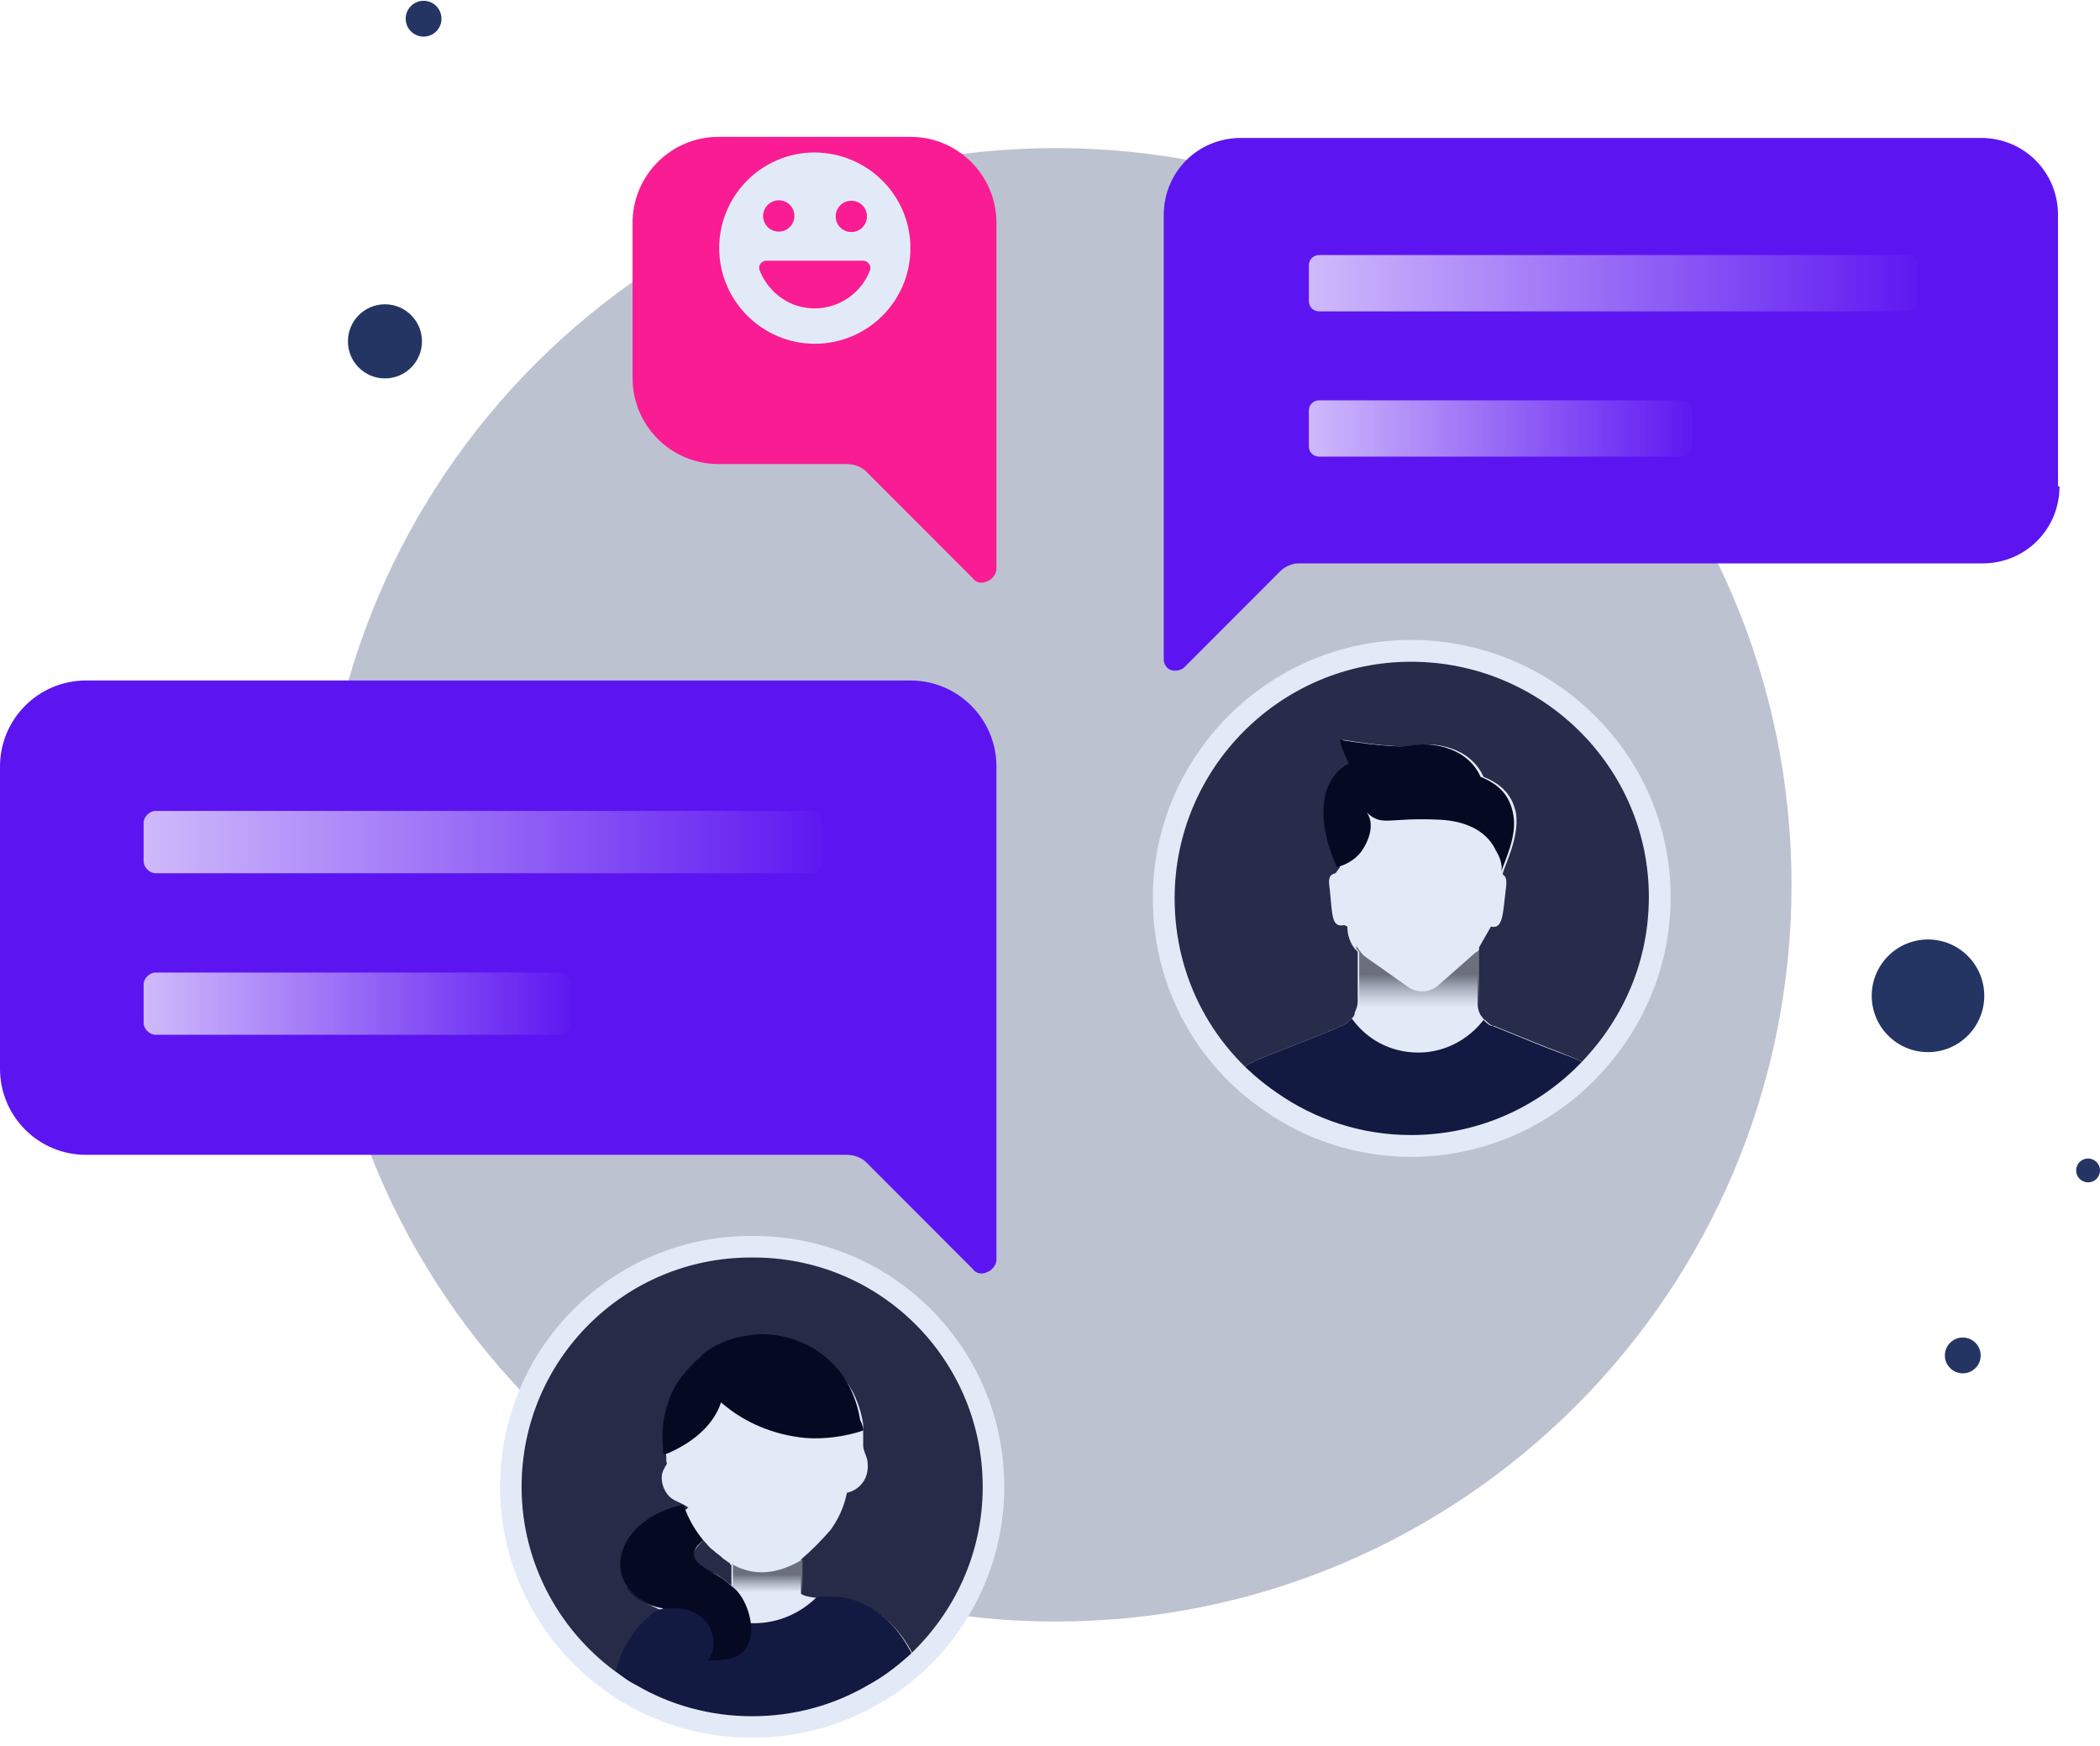
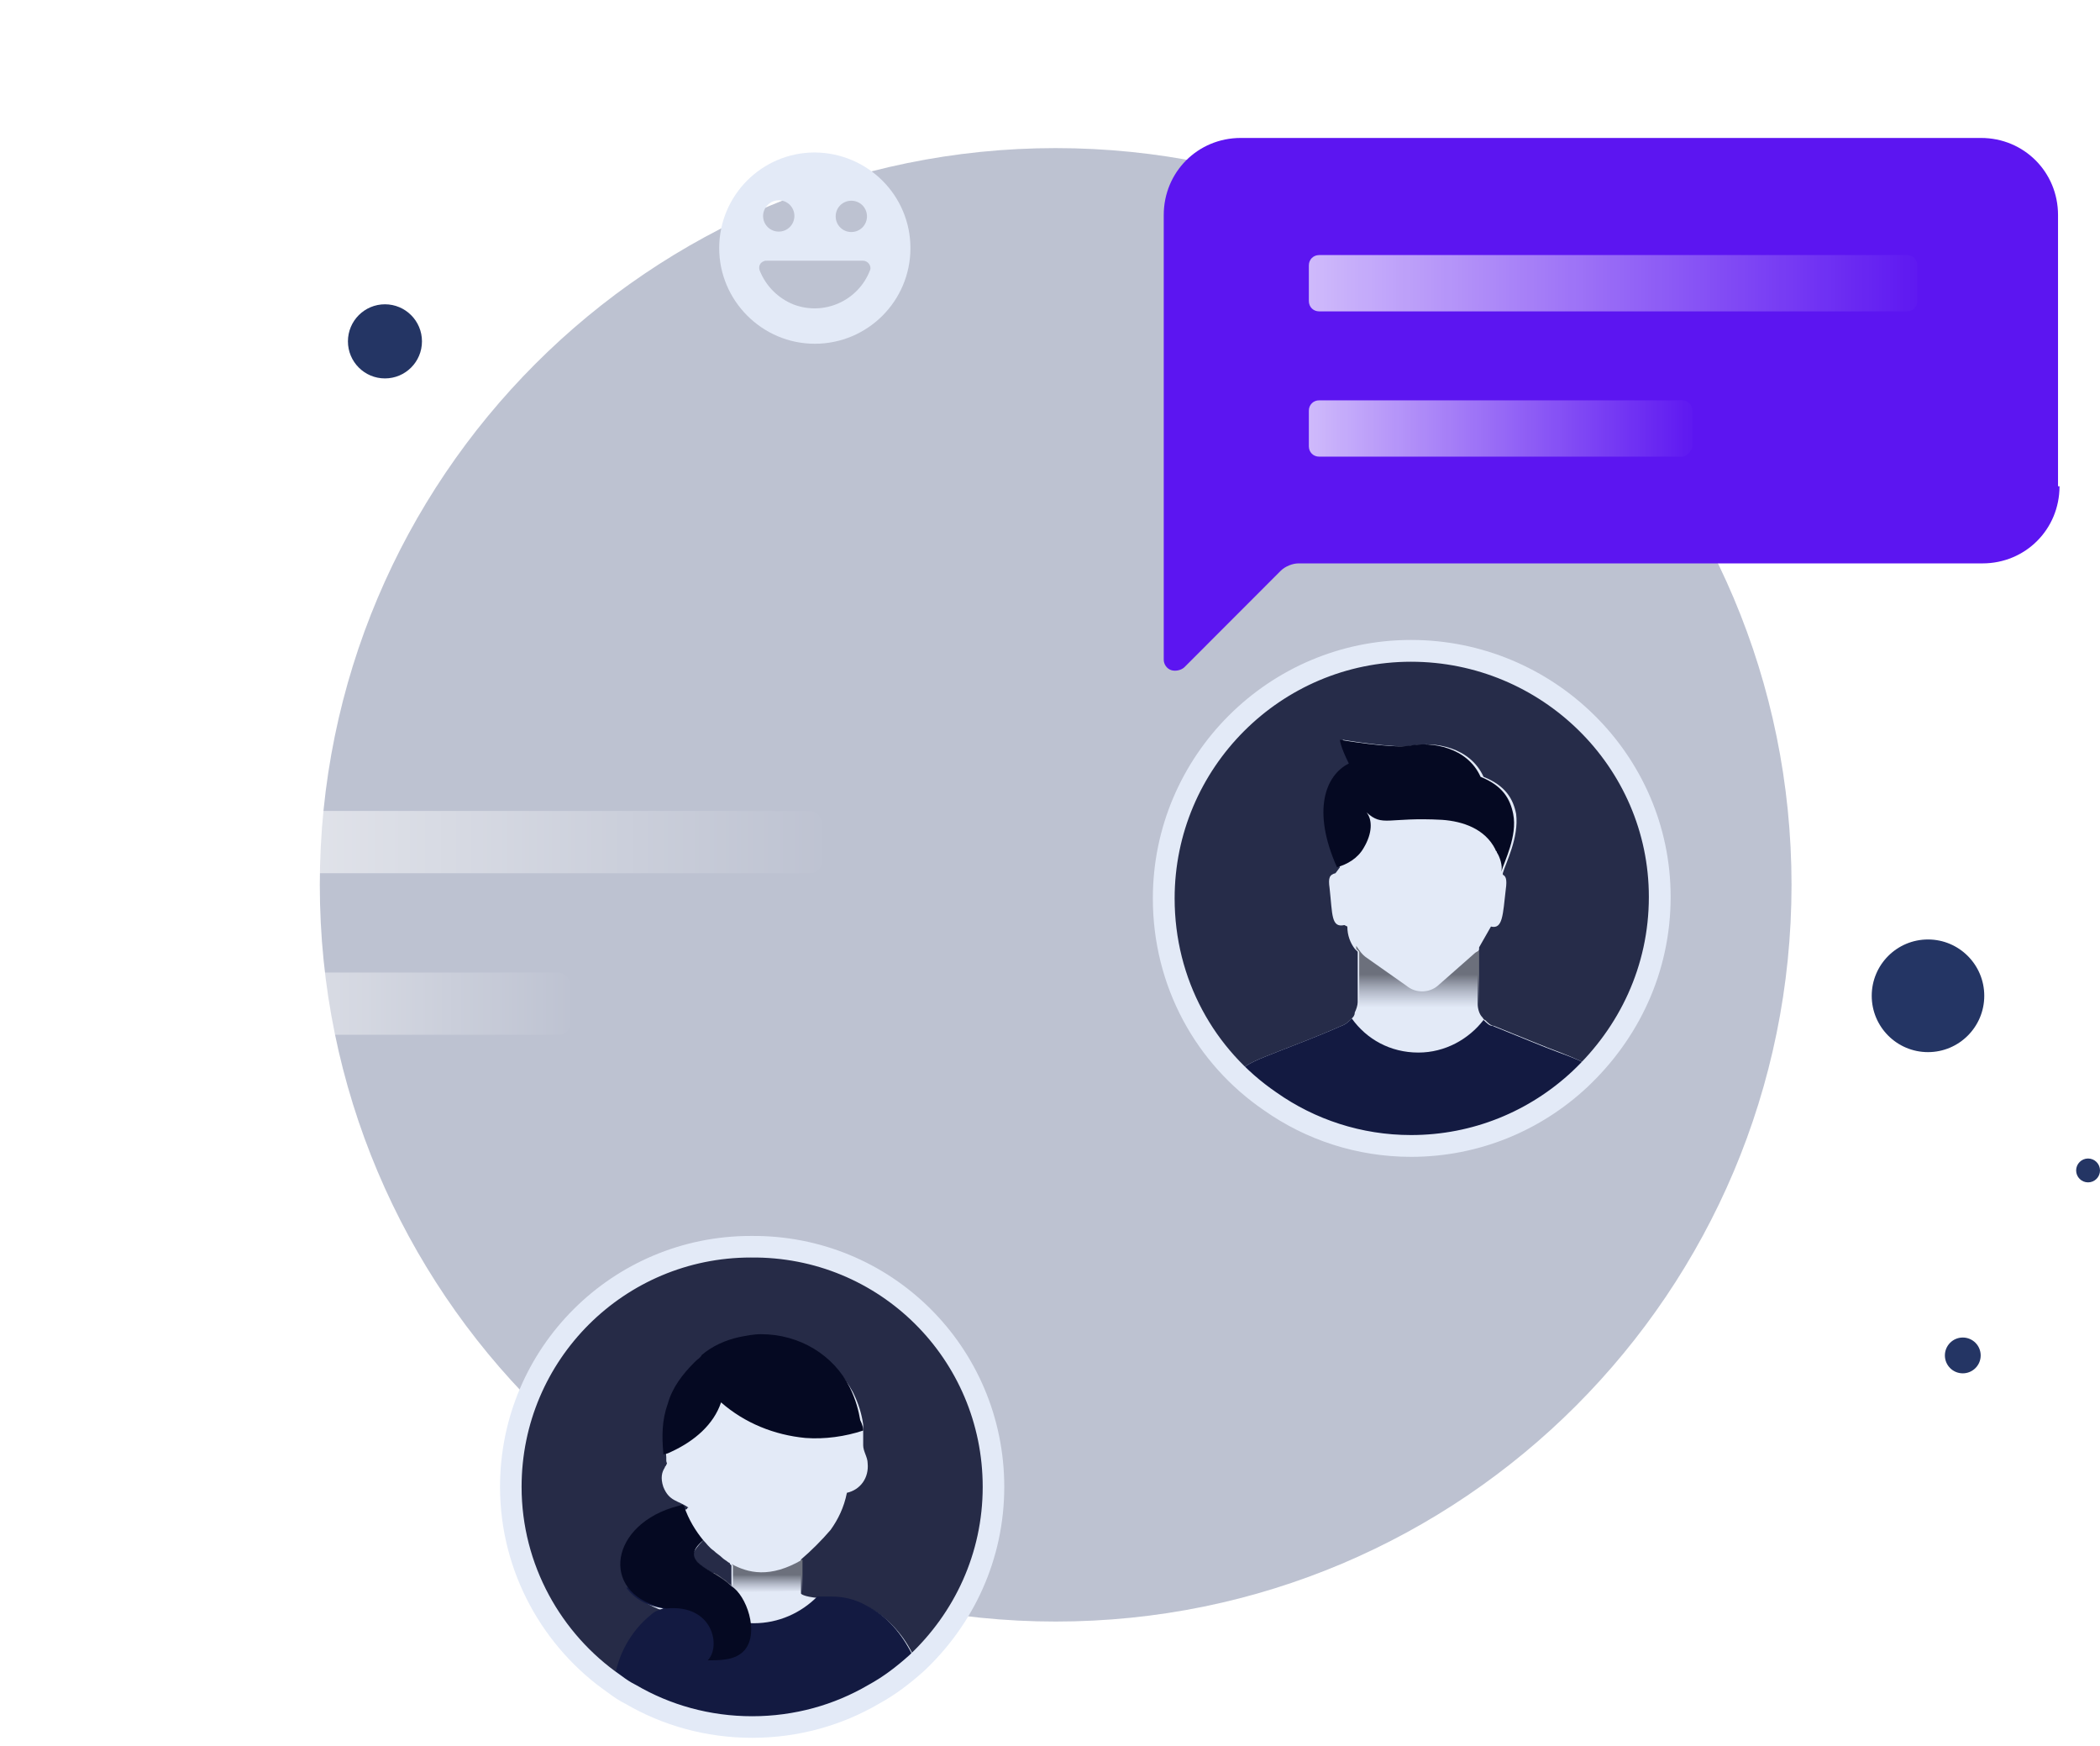
<svg xmlns="http://www.w3.org/2000/svg" width="160" height="133" viewBox="0 0 160 133" fill="none">
  <path d="M80.432 123.512C111.396 123.512 136.497 98.389 136.497 67.397C136.497 36.405 111.396 11.281 80.432 11.281C49.468 11.281 24.366 36.405 24.366 67.397C24.366 98.389 49.468 123.512 80.432 123.512Z" fill="#243565" fill-opacity="0.3" />
  <path d="M146.895 80.14C149.262 80.14 151.182 78.219 151.182 75.85C151.182 73.48 149.262 71.559 146.895 71.559C144.527 71.559 142.608 73.48 142.608 75.85C142.608 78.219 144.527 80.14 146.895 80.14Z" fill="#243564" />
  <path d="M29.329 28.824C30.887 28.824 32.15 27.56 32.15 26.001C32.15 24.442 30.887 23.178 29.329 23.178C27.772 23.178 26.509 24.442 26.509 26.001C26.509 27.56 27.772 28.824 29.329 28.824Z" fill="#243564" />
-   <path d="M32.273 2.788C33.026 2.788 33.636 2.178 33.636 1.425C33.636 0.672 33.026 0.061 32.273 0.061C31.52 0.061 30.909 0.672 30.909 1.425C30.909 2.178 31.52 2.788 32.273 2.788Z" fill="#243564" />
  <path d="M149.545 104.606C150.299 104.606 150.909 103.996 150.909 103.243C150.909 102.49 150.299 101.879 149.545 101.879C148.792 101.879 148.182 102.49 148.182 103.243C148.182 103.996 148.792 104.606 149.545 104.606Z" fill="#243564" />
  <path d="M159.091 90.061C159.593 90.061 160 89.654 160 89.152C160 88.65 159.593 88.243 159.091 88.243C158.589 88.243 158.182 88.65 158.182 89.152C158.182 89.654 158.589 90.061 159.091 90.061Z" fill="#243564" />
  <path d="M75.694 113.255C75.694 118.561 73.438 123.304 69.828 126.691C68.813 127.594 67.797 128.384 66.556 129.062C63.849 130.643 60.691 131.546 57.306 131.546C53.922 131.546 50.764 130.643 48.056 129.062C47.605 128.836 47.266 128.61 46.815 128.272C42.077 124.997 38.919 119.465 38.919 113.255C38.919 103.093 47.154 94.963 57.194 94.963C67.459 94.851 75.694 103.093 75.694 113.255Z" fill="#262B47" />
  <path d="M53.584 117.319C53.81 117.545 54.035 117.884 54.374 118.11C54.599 118.335 54.825 118.448 55.051 118.674C55.163 118.787 55.389 118.9 55.502 119.013C55.502 119.013 55.615 119.013 55.615 119.126L55.727 119.239V120.819C55.727 120.819 55.727 120.819 55.615 120.706C55.502 120.594 55.276 120.481 55.163 120.368C54.938 120.255 54.712 120.029 54.487 119.916C54.374 119.916 54.374 119.803 54.261 119.803C53.471 119.352 52.794 118.9 52.794 118.335C52.907 118.11 53.133 117.771 53.584 117.319ZM69.603 126.126C68.926 124.658 67.685 123.19 66.106 122.4C65.316 122.061 64.414 121.723 63.511 121.723C63.286 121.723 62.947 121.723 62.722 121.723C62.609 121.723 62.496 121.723 62.383 121.723C61.142 121.61 61.029 121.384 61.029 121.384V118.787C61.819 118.11 62.609 117.319 63.286 116.529C63.85 115.738 64.301 114.835 64.526 113.706C65.542 113.48 66.219 112.577 66.106 111.448C66.106 110.996 65.767 110.545 65.767 110.093C65.767 109.867 65.767 109.641 65.767 109.416C65.767 109.303 65.767 109.077 65.767 108.964C65.767 108.851 65.767 108.625 65.767 108.512C65.655 107.722 65.429 106.932 64.978 106.028C63.624 103.544 61.142 101.964 58.209 101.964C57.645 101.964 57.081 102.077 56.517 102.189C55.502 102.415 54.487 102.867 53.697 103.544C53.584 103.657 53.359 103.77 53.246 103.996L53.133 104.109C52.23 105.012 51.441 106.028 51.102 107.27C50.651 108.512 50.651 109.754 50.764 110.996C50.764 110.996 50.764 110.996 50.764 111.109V111.222C50.764 111.448 50.877 111.448 50.764 111.561C50.764 111.674 50.651 111.674 50.651 111.787C50.426 112.125 50.313 112.577 50.538 113.254C50.99 114.384 51.666 114.271 52.456 114.835C52.456 114.835 52.343 114.835 52.343 114.948L51.554 115.174C47.944 116.303 46.703 119.352 48.282 121.271C48.846 121.948 49.749 122.513 51.102 122.852C50.764 122.852 50.426 123.077 50.2 123.303C48.621 124.545 47.605 126.465 47.38 128.271C47.38 128.384 47.38 128.497 47.38 128.61C47.831 128.836 48.169 129.175 48.621 129.4H66.557C67.685 128.723 68.813 127.933 69.828 127.029C69.716 126.465 69.716 126.239 69.603 126.126Z" fill="#E3EAF7" />
  <path d="M69.828 126.691C68.813 127.594 67.798 128.384 66.557 129.062C63.849 130.643 60.691 131.546 57.307 131.546C53.922 131.546 50.764 130.643 48.056 129.062C47.605 128.836 47.267 128.61 46.816 128.271C46.816 128.159 46.816 128.046 46.816 127.933C47.041 126.126 48.056 124.207 49.636 122.965C49.861 122.739 50.2 122.626 50.538 122.513C49.184 122.287 48.282 121.723 47.718 120.932H52.005C53.246 122.626 55.163 123.642 57.419 123.642C59.337 123.642 61.029 122.852 62.27 121.61C62.383 121.61 62.496 121.61 62.609 121.61C62.834 121.61 63.06 121.61 63.398 121.61C64.301 121.61 65.203 121.836 65.993 122.287C67.572 123.078 68.7 124.433 69.49 126.013C69.716 126.239 69.716 126.465 69.828 126.691Z" fill="#131A41" />
  <path d="M61.142 118.787V121.158L54.035 121.384L54.373 119.804C54.486 119.804 54.486 119.916 54.599 119.916C54.825 120.029 55.05 120.255 55.276 120.368C55.389 120.481 55.502 120.594 55.727 120.707C55.727 120.707 55.84 120.707 55.84 120.82V119.239L55.727 119.126C56.968 119.804 58.66 120.255 61.142 118.787Z" fill="url(#paint0_linear_190_1546)" />
  <path d="M65.767 108.964C64.413 109.416 62.834 109.641 61.368 109.529C58.999 109.303 56.743 108.4 54.938 106.819C54.374 108.512 52.907 109.754 51.215 110.545C50.989 110.658 50.764 110.771 50.538 110.771C50.538 110.771 50.538 110.771 50.538 110.658C50.425 109.416 50.425 108.174 50.877 106.932C51.215 105.69 52.005 104.674 52.907 103.77L53.02 103.657C53.133 103.544 53.358 103.432 53.471 103.206C54.261 102.528 55.276 102.077 56.291 101.851C56.855 101.738 57.419 101.625 57.983 101.625C60.916 101.625 63.511 103.206 64.752 105.69C65.203 106.593 65.429 107.496 65.542 108.174C65.767 108.625 65.767 108.851 65.767 108.964Z" fill="#050922" />
  <path d="M56.743 125.675C56.066 126.465 54.938 126.465 53.922 126.465C54.938 125.449 54.374 122.175 50.764 122.513C45.8 121.61 46.252 116.416 51.215 114.836L52.005 114.61L52.118 114.723C52.456 115.739 53.02 116.642 53.584 117.32C51.553 119.013 54.374 119.465 55.727 120.82C56.855 121.497 57.871 124.32 56.743 125.675Z" fill="#050922" />
  <path d="M75.694 113.255C75.694 118.561 73.438 123.304 69.828 126.691C68.813 127.594 67.797 128.384 66.556 129.062C63.849 130.643 60.691 131.546 57.306 131.546C53.922 131.546 50.764 130.643 48.056 129.062C47.605 128.836 47.266 128.61 46.815 128.272C42.077 124.997 38.919 119.465 38.919 113.255C38.919 103.093 47.154 94.963 57.194 94.963C67.459 94.851 75.694 103.093 75.694 113.255Z" stroke="#E3EAF7" stroke-width="1.643" stroke-miterlimit="10" stroke-linecap="round" stroke-linejoin="round" />
  <path d="M126.457 68.317C126.457 73.398 124.426 77.914 121.268 81.302C121.042 81.64 120.704 81.866 120.365 82.092C116.981 85.253 112.469 87.173 107.505 87.173C103.557 87.173 99.834 85.931 96.788 83.786C95.886 83.221 95.096 82.431 94.307 81.753C90.81 78.366 88.666 73.624 88.666 68.317C88.666 57.93 97.127 49.461 107.505 49.461C117.996 49.461 126.457 57.93 126.457 68.317Z" fill="#E9F0F8" />
  <path d="M126.457 68.317C126.457 73.85 124.088 78.705 120.365 82.205C116.981 85.366 112.469 87.286 107.505 87.286C103.557 87.286 99.834 86.044 96.788 83.898C91.825 80.511 88.666 74.866 88.666 68.43C88.666 58.042 97.127 49.574 107.505 49.574C117.884 49.574 126.457 57.929 126.457 68.317Z" fill="#262C49" />
  <path d="M121.268 81.302C121.042 81.64 120.704 81.866 120.365 82.092C116.981 85.253 112.469 87.173 107.505 87.173C103.557 87.173 99.835 85.931 96.789 83.786C95.886 83.221 95.097 82.431 94.307 81.753C94.758 81.189 95.435 80.85 96.902 80.285L97.466 80.06C98.594 79.608 100.173 79.043 102.203 78.14C102.542 78.027 102.768 77.802 102.993 77.576C103.106 77.463 103.219 77.35 103.219 77.124C103.332 76.898 103.444 76.559 103.444 76.334V72.495C103.332 72.382 103.332 72.382 103.219 72.269C102.88 71.817 102.655 71.253 102.655 70.575L102.429 70.462C101.414 70.688 101.527 69.672 101.301 67.64C101.188 66.849 101.301 66.624 101.752 66.511L102.091 66.059C101.414 64.478 101.075 63.011 101.075 61.881C101.075 59.962 101.865 58.72 102.993 58.155C102.316 56.8 102.316 56.349 102.316 56.349C102.316 56.349 106.265 57.026 107.618 56.8C109.31 56.462 112.018 56.913 113.033 59.172C114.725 59.849 115.289 60.865 115.515 61.994C115.74 63.801 114.725 65.72 114.5 66.511V66.624C114.725 66.737 114.838 66.962 114.725 67.753C114.5 69.672 114.5 70.801 113.597 70.575L112.695 72.156C112.695 72.382 112.695 72.382 112.582 72.495C112.582 72.834 112.582 73.398 112.582 76.447C112.582 76.785 112.695 77.237 112.92 77.463C113.033 77.576 113.033 77.689 113.146 77.689C113.371 77.914 113.597 78.14 113.823 78.14C116.079 79.043 117.658 79.721 118.899 80.173C120.027 80.624 120.817 80.963 121.268 81.302Z" fill="#E3EAF7" />
  <path d="M121.268 81.302C121.042 81.64 120.704 81.866 120.366 82.092C116.981 85.254 112.469 87.173 107.505 87.173C103.557 87.173 99.835 85.931 96.789 83.786C95.886 83.221 95.097 82.431 94.307 81.753C94.758 81.189 95.435 80.85 96.902 80.285L97.466 80.06C98.594 79.608 100.173 79.043 102.204 78.14C102.542 78.027 102.768 77.802 102.993 77.576C104.121 79.156 105.926 80.173 108.07 80.173C110.1 80.173 111.905 79.156 113.033 77.689C113.259 77.914 113.484 78.14 113.71 78.14C115.966 79.043 117.545 79.721 118.786 80.173C120.027 80.624 120.817 80.963 121.268 81.302Z" fill="#131A41" />
  <path d="M114.387 66.398C114.5 65.946 114.274 65.269 114.048 64.93C114.048 64.817 113.936 64.817 113.936 64.704C113.146 63.123 111.454 62.559 109.874 62.446C105.701 62.22 105.362 63.011 104.121 61.881C104.573 62.446 104.573 63.462 103.896 64.591C103.444 65.382 102.655 65.833 101.865 66.059C99.947 61.769 100.963 59.059 102.768 58.155C102.091 56.8 102.091 56.349 102.091 56.349C102.091 56.349 106.039 57.026 107.393 56.8C109.085 56.462 111.792 56.913 112.807 59.172C114.5 59.849 115.064 60.865 115.289 61.994C115.628 63.688 114.612 65.607 114.387 66.398Z" fill="#050922" />
  <path d="M103.557 76.334V72.495C103.445 72.382 103.445 72.382 103.332 72.269V72.043C103.557 72.382 103.783 72.721 104.121 72.947L107.167 75.092C107.844 75.656 108.859 75.656 109.536 75.092L112.356 72.608C112.469 72.495 112.582 72.495 112.695 72.382C112.695 72.721 112.695 73.285 112.695 76.334C112.695 76.559 112.695 76.672 112.808 76.898H103.557C103.445 76.672 103.557 76.559 103.557 76.334Z" fill="url(#paint1_linear_190_1546)" />
  <path d="M126.457 68.317C126.457 73.85 124.088 78.705 120.365 82.205C116.981 85.366 112.469 87.286 107.505 87.286C103.557 87.286 99.834 86.044 96.788 83.898C91.825 80.511 88.666 74.866 88.666 68.43C88.666 58.042 97.127 49.574 107.505 49.574C117.884 49.574 126.457 57.929 126.457 68.317Z" stroke="#E3EAF7" stroke-width="1.66" stroke-miterlimit="10" stroke-linecap="round" stroke-linejoin="round" />
-   <path d="M-9.15527e-05 81.415C-9.15527e-05 85.028 2.933 87.963 6.543 87.963H64.526C65.09 87.963 65.654 88.189 65.992 88.528L74.114 96.657C74.34 96.996 74.791 97.109 75.243 96.883C75.581 96.77 75.919 96.319 75.919 95.98V58.382C75.919 54.768 72.986 51.833 69.376 51.833H6.543C2.933 51.833 -9.15527e-05 54.768 -9.15527e-05 58.382V81.415Z" fill="#5C15F1" />
  <g filter="url(#filter0_d_190_1546)">
-     <path d="M48.195 24.799C48.195 28.412 51.128 31.347 54.738 31.347H64.526C65.09 31.347 65.654 31.573 65.992 31.912L74.114 40.041C74.34 40.38 74.791 40.493 75.242 40.267C75.581 40.154 75.919 39.703 75.919 39.364V12.973C75.919 9.36 72.986 6.425 69.376 6.425H54.738C51.128 6.425 48.195 9.36 48.195 12.973V24.799Z" fill="#F91C93" />
-   </g>
+     </g>
  <path opacity="0.7" d="M61.706 66.511H11.845C11.393 66.511 10.942 66.059 10.942 65.608V62.672C10.942 62.22 11.393 61.769 11.845 61.769H61.706C62.157 61.769 62.608 62.22 62.608 62.672V65.608C62.608 66.172 62.27 66.511 61.706 66.511Z" fill="url(#paint2_linear_190_1546)" />
  <path opacity="0.7" d="M42.528 78.818H11.845C11.393 78.818 10.942 78.366 10.942 77.915V74.979C10.942 74.528 11.393 74.076 11.845 74.076H42.528C42.98 74.076 43.431 74.528 43.431 74.979V77.915C43.431 78.479 43.092 78.818 42.528 78.818Z" fill="url(#paint3_linear_190_1546)" />
  <path d="M156.915 37.041C156.915 40.316 154.32 42.913 151.049 42.913H98.932C98.481 42.913 97.917 43.139 97.578 43.477L90.246 50.816C90.02 51.042 89.569 51.155 89.23 51.042C88.892 50.929 88.666 50.59 88.666 50.252V16.379C88.666 13.105 91.261 10.508 94.532 10.508H150.936C154.208 10.508 156.802 13.105 156.802 16.379V37.041H156.915Z" fill="#5C15F1" />
  <path opacity="0.7" d="M145.296 23.718H100.511C100.06 23.718 99.722 23.38 99.722 22.928V20.218C99.722 19.767 100.06 19.428 100.511 19.428H145.296C145.747 19.428 146.085 19.767 146.085 20.218V22.928C146.085 23.38 145.747 23.718 145.296 23.718Z" fill="url(#paint4_linear_190_1546)" />
  <path opacity="0.7" d="M128.149 34.783H100.511C100.06 34.783 99.722 34.445 99.722 33.993V31.283C99.722 30.832 100.06 30.493 100.511 30.493H128.149C128.6 30.493 128.939 30.832 128.939 31.283V33.993C128.939 34.332 128.487 34.783 128.149 34.783Z" fill="url(#paint5_linear_190_1546)" />
  <path d="M62.081 11.613C58.041 11.613 54.796 14.892 54.796 18.899C54.796 22.906 58.074 26.184 62.081 26.184C66.088 26.184 69.366 22.939 69.366 18.899C69.366 14.892 66.121 11.646 62.081 11.613ZM64.863 15.289C65.525 15.289 66.055 15.819 66.055 16.481C66.055 17.143 65.525 17.673 64.863 17.673C64.2 17.673 63.671 17.143 63.671 16.481C63.671 15.819 64.2 15.289 64.863 15.289ZM59.333 15.256C59.995 15.256 60.525 15.786 60.525 16.448C60.525 17.11 59.995 17.64 59.333 17.64C58.67 17.64 58.14 17.11 58.14 16.448C58.14 15.819 58.67 15.256 59.333 15.256ZM66.287 20.587C65.393 22.906 62.81 24.065 60.492 23.204C59.299 22.74 58.339 21.78 57.875 20.587C57.776 20.29 57.908 19.991 58.207 19.892C58.273 19.859 58.339 19.859 58.405 19.859H65.757C66.055 19.859 66.32 20.124 66.32 20.422C66.32 20.455 66.32 20.521 66.287 20.587Z" fill="#E3EAF7" />
  <defs>
    <filter id="filter0_d_190_1546" x="44.195" y="6.425" width="35.724" height="41.96" filterUnits="userSpaceOnUse" color-interpolation-filters="sRGB">
      <feFlood flood-opacity="0" result="BackgroundImageFix" />
      <feColorMatrix in="SourceAlpha" type="matrix" values="0 0 0 0 0 0 0 0 0 0 0 0 0 0 0 0 0 0 127 0" result="hardAlpha" />
      <feOffset dy="4" />
      <feGaussianBlur stdDeviation="2" />
      <feComposite in2="hardAlpha" operator="out" />
      <feColorMatrix type="matrix" values="0 0 0 0 0 0 0 0 0 0 0 0 0 0 0 0 0 0 0.25 0" />
      <feBlend mode="normal" in2="BackgroundImageFix" result="effect1_dropShadow_190_1546" />
      <feBlend mode="normal" in="SourceGraphic" in2="effect1_dropShadow_190_1546" result="shape" />
    </filter>
    <linearGradient id="paint0_linear_190_1546" x1="57.575" y1="121.303" x2="57.575" y2="119.943" gradientUnits="userSpaceOnUse">
      <stop stop-color="#8E94A7" stop-opacity="0" />
      <stop offset="0.991" stop-color="#6C707C" />
    </linearGradient>
    <linearGradient id="paint1_linear_190_1546" x1="108.051" y1="76.747" x2="108.051" y2="74.204" gradientUnits="userSpaceOnUse">
      <stop stop-color="#8E94A7" stop-opacity="0" />
      <stop offset="0.991" stop-color="#6C707C" />
    </linearGradient>
    <linearGradient id="paint2_linear_190_1546" x1="63.989" y1="64.126" x2="11.307" y2="64.126" gradientUnits="userSpaceOnUse">
      <stop offset="0.007" stop-color="white" stop-opacity="0" />
      <stop offset="1" stop-color="white" />
    </linearGradient>
    <linearGradient id="paint3_linear_190_1546" x1="44.299" y1="76.433" x2="11.171" y2="76.433" gradientUnits="userSpaceOnUse">
      <stop offset="0.007" stop-color="white" stop-opacity="0" />
      <stop offset="1" stop-color="white" />
    </linearGradient>
    <linearGradient id="paint4_linear_190_1546" x1="147.325" y1="21.561" x2="100.048" y2="21.561" gradientUnits="userSpaceOnUse">
      <stop offset="0.007" stop-color="white" stop-opacity="0" />
      <stop offset="1" stop-color="white" />
    </linearGradient>
    <linearGradient id="paint5_linear_190_1546" x1="129.72" y1="32.626" x2="99.927" y2="32.626" gradientUnits="userSpaceOnUse">
      <stop offset="0.007" stop-color="white" stop-opacity="0" />
      <stop offset="1" stop-color="white" />
    </linearGradient>
  </defs>
</svg>